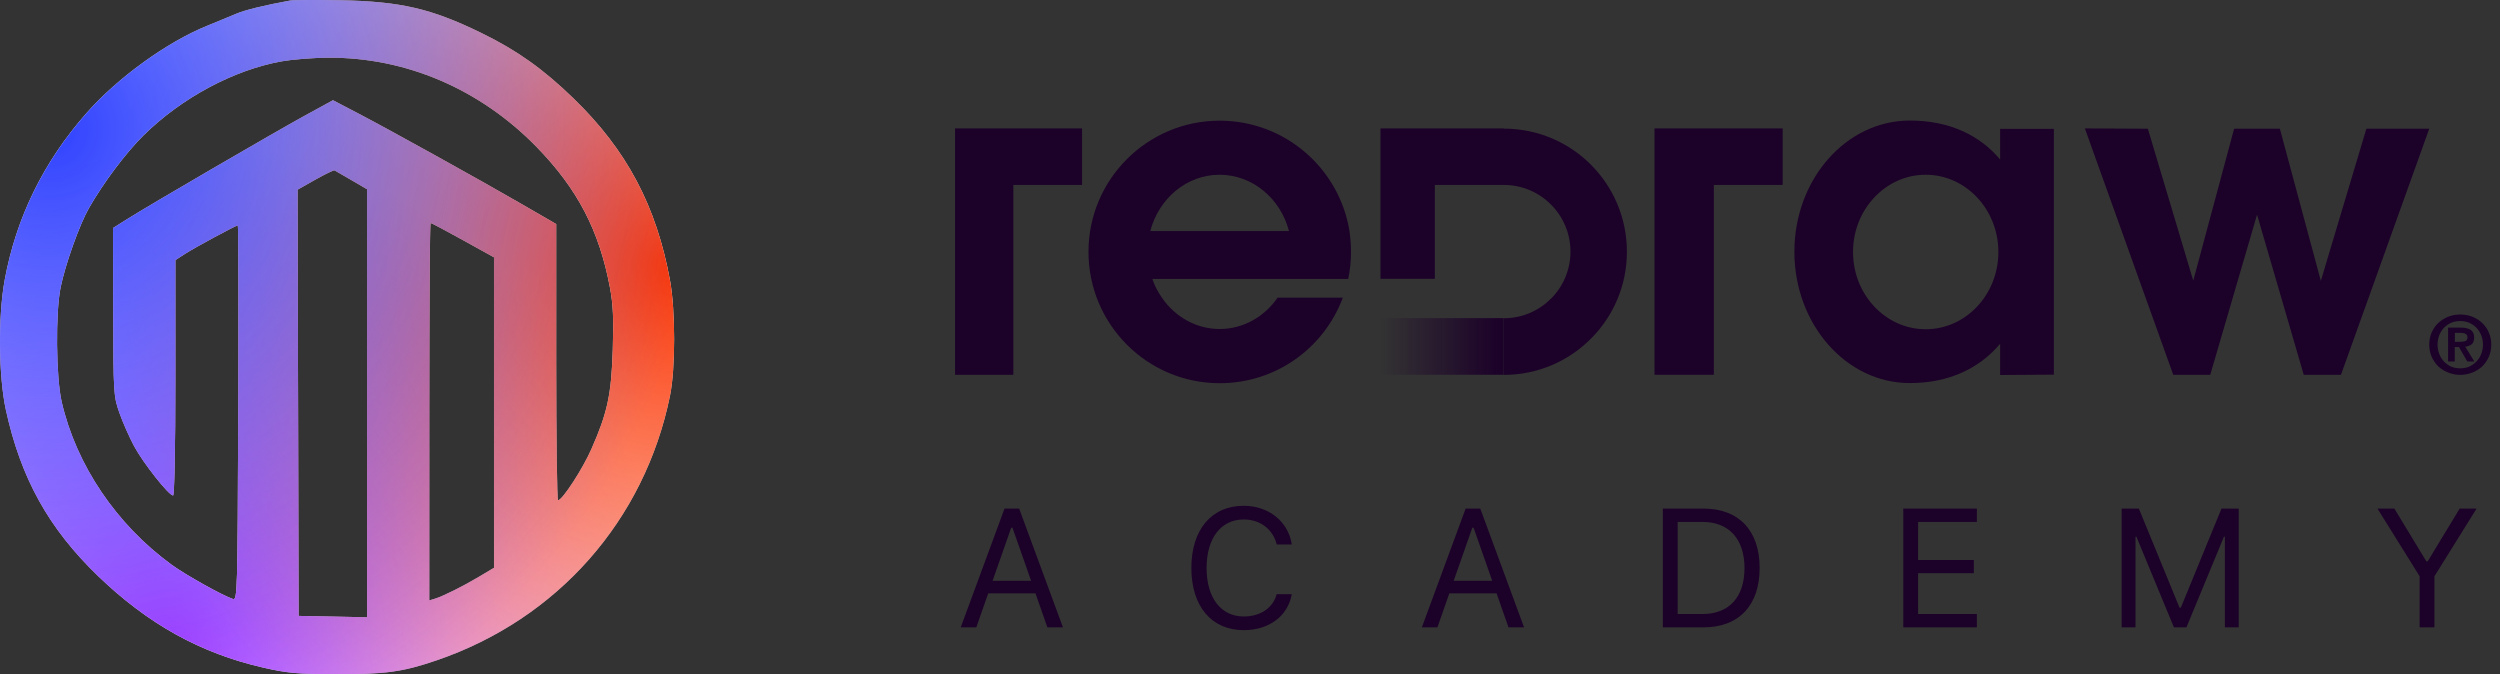
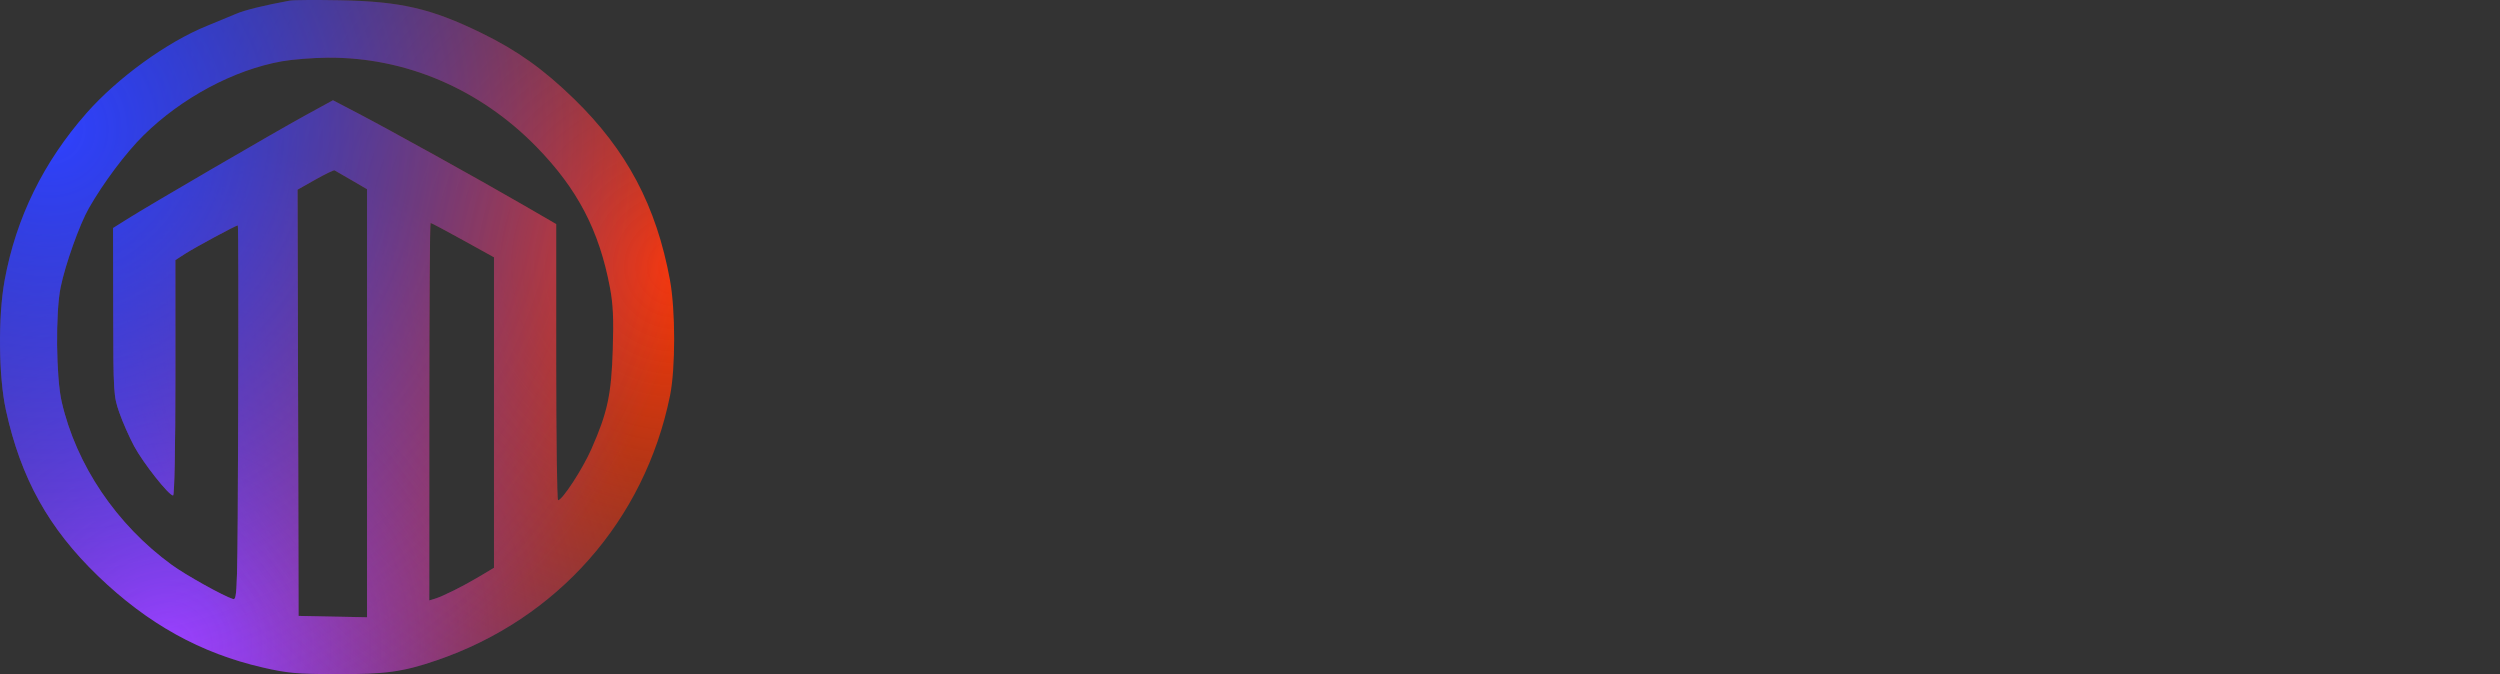
<svg xmlns="http://www.w3.org/2000/svg" width="178" height="48" viewBox="0 0 178 48" fill="none">
  <rect x="0" y="0" width="178" height="48" fill="#333333" stroke="none" />
-   <path fill-rule="evenodd" clip-rule="evenodd" d="M20.639 0.042C18.82 0.375 17.432 0.716 16.829 0.976C16.439 1.144 15.503 1.531 14.748 1.836C11.894 2.99 8.374 5.537 6.162 8.049C3.092 11.536 1.15 15.499 0.332 19.945C-0.145 22.536 -0.102 26.815 0.424 29.213C1.488 34.059 3.462 37.613 6.966 40.995C10.518 44.423 14.297 46.52 18.753 47.536C20.476 47.93 21.134 47.989 23.918 47.999C27.436 48.013 28.677 47.842 31.096 47.014C39.702 44.068 45.897 37.046 47.703 28.187C48.1 26.245 48.099 22.103 47.702 19.945C46.731 14.663 44.626 10.691 40.861 7.033C38.685 4.918 36.82 3.592 34.286 2.354C30.693 0.6 28.529 0.1 24.184 0.018C22.478 -0.013 20.883 -0.003 20.639 0.042ZM20.078 4.364C16.663 4.967 12.934 6.961 10.223 9.633C8.967 10.87 7.348 13.029 6.321 14.834C5.655 16.006 4.646 18.836 4.315 20.464C3.947 22.275 3.99 26.863 4.391 28.607C5.425 33.106 8.288 37.349 12.221 40.213C13.228 40.946 15.896 42.434 16.591 42.649C16.9 42.745 16.915 42.204 16.96 29.398C16.985 22.054 16.973 16.046 16.932 16.046C16.795 16.046 13.855 17.633 13.167 18.078L12.487 18.518V26.898C12.487 31.911 12.421 35.277 12.323 35.277C12.02 35.277 10.198 32.972 9.555 31.775C9.205 31.123 8.728 30.044 8.496 29.377C8.085 28.195 8.073 28.01 8.061 22.2L8.048 16.236L9.071 15.592C10.713 14.559 19.526 9.426 21.708 8.231L23.707 7.137L25.471 8.058C27.766 9.257 34.069 12.753 37.166 14.544L39.602 15.954V25.789C39.602 31.198 39.662 35.622 39.735 35.619C40.042 35.607 41.479 33.4 42.106 31.976C43.255 29.373 43.528 28.099 43.629 24.882C43.699 22.663 43.654 21.675 43.426 20.464C42.663 16.411 41.126 13.463 38.222 10.479C34.188 6.335 28.87 4.062 23.319 4.108C22.284 4.116 20.826 4.231 20.078 4.364ZM22.451 12.791L21.188 13.504L21.224 28.678L21.259 43.853L23.696 43.901L26.133 43.95V28.711V13.473L25.026 12.826C24.416 12.47 23.872 12.157 23.817 12.129C23.761 12.102 23.146 12.4 22.451 12.791ZM30.564 29.312V42.751L30.963 42.63C31.549 42.452 32.99 41.732 34.153 41.036L35.172 40.426V29.372V18.319L32.962 17.096C31.747 16.423 30.71 15.873 30.659 15.873C30.606 15.873 30.564 21.921 30.564 29.312Z" fill="white" />
  <path fill-rule="evenodd" clip-rule="evenodd" d="M20.639 0.042C18.82 0.375 17.432 0.716 16.829 0.976C16.439 1.144 15.503 1.531 14.748 1.836C11.894 2.99 8.374 5.537 6.162 8.049C3.092 11.536 1.15 15.499 0.332 19.945C-0.145 22.536 -0.102 26.815 0.424 29.213C1.488 34.059 3.462 37.613 6.966 40.995C10.518 44.423 14.297 46.52 18.753 47.536C20.476 47.93 21.134 47.989 23.918 47.999C27.436 48.013 28.677 47.842 31.096 47.014C39.702 44.068 45.897 37.046 47.703 28.187C48.1 26.245 48.099 22.103 47.702 19.945C46.731 14.663 44.626 10.691 40.861 7.033C38.685 4.918 36.82 3.592 34.286 2.354C30.693 0.6 28.529 0.1 24.184 0.018C22.478 -0.013 20.883 -0.003 20.639 0.042ZM20.078 4.364C16.663 4.967 12.934 6.961 10.223 9.633C8.967 10.87 7.348 13.029 6.321 14.834C5.655 16.006 4.646 18.836 4.315 20.464C3.947 22.275 3.99 26.863 4.391 28.607C5.425 33.106 8.288 37.349 12.221 40.213C13.228 40.946 15.896 42.434 16.591 42.649C16.9 42.745 16.915 42.204 16.96 29.398C16.985 22.054 16.973 16.046 16.932 16.046C16.795 16.046 13.855 17.633 13.167 18.078L12.487 18.518V26.898C12.487 31.911 12.421 35.277 12.323 35.277C12.02 35.277 10.198 32.972 9.555 31.775C9.205 31.123 8.728 30.044 8.496 29.377C8.085 28.195 8.073 28.01 8.061 22.2L8.048 16.236L9.071 15.592C10.713 14.559 19.526 9.426 21.708 8.231L23.707 7.137L25.471 8.058C27.766 9.257 34.069 12.753 37.166 14.544L39.602 15.954V25.789C39.602 31.198 39.662 35.622 39.735 35.619C40.042 35.607 41.479 33.4 42.106 31.976C43.255 29.373 43.528 28.099 43.629 24.882C43.699 22.663 43.654 21.675 43.426 20.464C42.663 16.411 41.126 13.463 38.222 10.479C34.188 6.335 28.87 4.062 23.319 4.108C22.284 4.116 20.826 4.231 20.078 4.364ZM22.451 12.791L21.188 13.504L21.224 28.678L21.259 43.853L23.696 43.901L26.133 43.95V28.711V13.473L25.026 12.826C24.416 12.47 23.872 12.157 23.817 12.129C23.761 12.102 23.146 12.4 22.451 12.791ZM30.564 29.312V42.751L30.963 42.63C31.549 42.452 32.99 41.732 34.153 41.036L35.172 40.426V29.372V18.319L32.962 17.096C31.747 16.423 30.71 15.873 30.659 15.873C30.606 15.873 30.564 21.921 30.564 29.312Z" fill="url(#paint0_radial_5898_3030)" />
  <path fill-rule="evenodd" clip-rule="evenodd" d="M20.639 0.042C18.82 0.375 17.432 0.716 16.829 0.976C16.439 1.144 15.503 1.531 14.748 1.836C11.894 2.99 8.374 5.537 6.162 8.049C3.092 11.536 1.15 15.499 0.332 19.945C-0.145 22.536 -0.102 26.815 0.424 29.213C1.488 34.059 3.462 37.613 6.966 40.995C10.518 44.423 14.297 46.52 18.753 47.536C20.476 47.93 21.134 47.989 23.918 47.999C27.436 48.013 28.677 47.842 31.096 47.014C39.702 44.068 45.897 37.046 47.703 28.187C48.1 26.245 48.099 22.103 47.702 19.945C46.731 14.663 44.626 10.691 40.861 7.033C38.685 4.918 36.82 3.592 34.286 2.354C30.693 0.6 28.529 0.1 24.184 0.018C22.478 -0.013 20.883 -0.003 20.639 0.042ZM20.078 4.364C16.663 4.967 12.934 6.961 10.223 9.633C8.967 10.87 7.348 13.029 6.321 14.834C5.655 16.006 4.646 18.836 4.315 20.464C3.947 22.275 3.99 26.863 4.391 28.607C5.425 33.106 8.288 37.349 12.221 40.213C13.228 40.946 15.896 42.434 16.591 42.649C16.9 42.745 16.915 42.204 16.96 29.398C16.985 22.054 16.973 16.046 16.932 16.046C16.795 16.046 13.855 17.633 13.167 18.078L12.487 18.518V26.898C12.487 31.911 12.421 35.277 12.323 35.277C12.02 35.277 10.198 32.972 9.555 31.775C9.205 31.123 8.728 30.044 8.496 29.377C8.085 28.195 8.073 28.01 8.061 22.2L8.048 16.236L9.071 15.592C10.713 14.559 19.526 9.426 21.708 8.231L23.707 7.137L25.471 8.058C27.766 9.257 34.069 12.753 37.166 14.544L39.602 15.954V25.789C39.602 31.198 39.662 35.622 39.735 35.619C40.042 35.607 41.479 33.4 42.106 31.976C43.255 29.373 43.528 28.099 43.629 24.882C43.699 22.663 43.654 21.675 43.426 20.464C42.663 16.411 41.126 13.463 38.222 10.479C34.188 6.335 28.87 4.062 23.319 4.108C22.284 4.116 20.826 4.231 20.078 4.364ZM22.451 12.791L21.188 13.504L21.224 28.678L21.259 43.853L23.696 43.901L26.133 43.95V28.711V13.473L25.026 12.826C24.416 12.47 23.872 12.157 23.817 12.129C23.761 12.102 23.146 12.4 22.451 12.791ZM30.564 29.312V42.751L30.963 42.63C31.549 42.452 32.99 41.732 34.153 41.036L35.172 40.426V29.372V18.319L32.962 17.096C31.747 16.423 30.71 15.873 30.659 15.873C30.606 15.873 30.564 21.921 30.564 29.312Z" fill="url(#paint1_radial_5898_3030)" />
  <path fill-rule="evenodd" clip-rule="evenodd" d="M20.639 0.042C18.82 0.375 17.432 0.716 16.829 0.976C16.439 1.144 15.503 1.531 14.748 1.836C11.894 2.99 8.374 5.537 6.162 8.049C3.092 11.536 1.15 15.499 0.332 19.945C-0.145 22.536 -0.102 26.815 0.424 29.213C1.488 34.059 3.462 37.613 6.966 40.995C10.518 44.423 14.297 46.52 18.753 47.536C20.476 47.93 21.134 47.989 23.918 47.999C27.436 48.013 28.677 47.842 31.096 47.014C39.702 44.068 45.897 37.046 47.703 28.187C48.1 26.245 48.099 22.103 47.702 19.945C46.731 14.663 44.626 10.691 40.861 7.033C38.685 4.918 36.82 3.592 34.286 2.354C30.693 0.6 28.529 0.1 24.184 0.018C22.478 -0.013 20.883 -0.003 20.639 0.042ZM20.078 4.364C16.663 4.967 12.934 6.961 10.223 9.633C8.967 10.87 7.348 13.029 6.321 14.834C5.655 16.006 4.646 18.836 4.315 20.464C3.947 22.275 3.99 26.863 4.391 28.607C5.425 33.106 8.288 37.349 12.221 40.213C13.228 40.946 15.896 42.434 16.591 42.649C16.9 42.745 16.915 42.204 16.96 29.398C16.985 22.054 16.973 16.046 16.932 16.046C16.795 16.046 13.855 17.633 13.167 18.078L12.487 18.518V26.898C12.487 31.911 12.421 35.277 12.323 35.277C12.02 35.277 10.198 32.972 9.555 31.775C9.205 31.123 8.728 30.044 8.496 29.377C8.085 28.195 8.073 28.01 8.061 22.2L8.048 16.236L9.071 15.592C10.713 14.559 19.526 9.426 21.708 8.231L23.707 7.137L25.471 8.058C27.766 9.257 34.069 12.753 37.166 14.544L39.602 15.954V25.789C39.602 31.198 39.662 35.622 39.735 35.619C40.042 35.607 41.479 33.4 42.106 31.976C43.255 29.373 43.528 28.099 43.629 24.882C43.699 22.663 43.654 21.675 43.426 20.464C42.663 16.411 41.126 13.463 38.222 10.479C34.188 6.335 28.87 4.062 23.319 4.108C22.284 4.116 20.826 4.231 20.078 4.364ZM22.451 12.791L21.188 13.504L21.224 28.678L21.259 43.853L23.696 43.901L26.133 43.95V28.711V13.473L25.026 12.826C24.416 12.47 23.872 12.157 23.817 12.129C23.761 12.102 23.146 12.4 22.451 12.791ZM30.564 29.312V42.751L30.963 42.63C31.549 42.452 32.99 41.732 34.153 41.036L35.172 40.426V29.372V18.319L32.962 17.096C31.747 16.423 30.71 15.873 30.659 15.873C30.606 15.873 30.564 21.921 30.564 29.312Z" fill="url(#paint2_radial_5898_3030)" />
  <g clip-path="url(#clip0_5898_3030)">
-     <path d="M67.916 9.142V26.684H72.149V13.167H77.041V9.142H67.916Z" fill="#1C0129" />
    <path d="M117.801 9.142V26.684H122.026V13.167H126.926V9.142H117.801Z" fill="#1C0129" />
    <path d="M96.192 17.933C96.192 17.433 96.15 16.942 96.084 16.458C95.367 12 91.5 8.592 86.842 8.592C81.683 8.592 77.5 12.775 77.5 17.933C77.5 23.092 81.683 27.284 86.842 27.284C90.867 27.284 94.284 24.759 95.609 21.192H90.967C90.034 22.542 88.534 23.425 86.842 23.425C85.15 23.425 83.65 22.542 82.725 21.192C82.442 20.784 82.208 20.342 82.042 19.858H95.992C96.125 19.233 96.192 18.592 96.192 17.933ZM81.9 16.45C82.508 14.133 84.492 12.442 86.834 12.442C89.175 12.442 91.175 14.133 91.775 16.45H81.892H81.9Z" fill="#1C0129" />
-     <path d="M175.528 24.684C175.611 24.684 175.694 24.659 175.778 24.625C175.853 24.6 175.919 24.559 175.978 24.517C176.036 24.475 176.078 24.409 176.111 24.325C176.144 24.242 176.161 24.15 176.161 24.042C176.161 23.784 176.078 23.6 175.919 23.492C175.753 23.384 175.519 23.325 175.219 23.325H174.303V25.734H174.778V24.709H175.078L175.669 25.734H176.169L175.528 24.684ZM174.786 24.334V23.7H175.194C175.253 23.7 175.303 23.7 175.361 23.717C175.428 23.717 175.478 23.733 175.519 23.759C175.578 23.784 175.603 23.817 175.636 23.842C175.669 23.884 175.686 23.933 175.686 24C175.686 24.142 175.636 24.242 175.561 24.275C175.478 24.309 175.353 24.334 175.219 24.334H174.786ZM175.528 24.684C175.611 24.684 175.694 24.659 175.778 24.625C175.853 24.6 175.919 24.559 175.978 24.517C176.036 24.475 176.078 24.409 176.111 24.325C176.144 24.242 176.161 24.15 176.161 24.042C176.161 23.784 176.078 23.6 175.919 23.492C175.753 23.384 175.519 23.325 175.219 23.325H174.303V25.734H174.778V24.709H175.078L175.669 25.734H176.169L175.528 24.684ZM174.786 24.334V23.7H175.194C175.253 23.7 175.303 23.7 175.361 23.717C175.428 23.717 175.478 23.733 175.519 23.759C175.578 23.784 175.603 23.817 175.636 23.842C175.669 23.884 175.686 23.933 175.686 24C175.686 24.142 175.636 24.242 175.561 24.275C175.478 24.309 175.353 24.334 175.219 24.334H174.786ZM177.194 23.65C177.078 23.384 176.911 23.159 176.711 22.975C176.503 22.784 176.278 22.65 176.011 22.542C175.744 22.442 175.461 22.392 175.169 22.392C174.878 22.392 174.594 22.442 174.336 22.542C174.078 22.642 173.836 22.784 173.628 22.975C173.428 23.159 173.269 23.384 173.144 23.65C173.028 23.909 172.961 24.209 172.961 24.534C172.961 24.859 173.028 25.159 173.144 25.425C173.269 25.684 173.428 25.917 173.628 26.109C173.836 26.292 174.069 26.434 174.336 26.534C174.594 26.634 174.886 26.692 175.169 26.692C175.453 26.692 175.744 26.634 176.011 26.534C176.269 26.442 176.503 26.292 176.711 26.109C176.911 25.917 177.078 25.684 177.194 25.425C177.311 25.167 177.378 24.867 177.378 24.534C177.378 24.2 177.311 23.917 177.194 23.65ZM176.661 25.209C176.578 25.425 176.461 25.6 176.311 25.75C176.169 25.9 175.994 26.017 175.794 26.109C175.594 26.192 175.386 26.225 175.169 26.225C174.953 26.225 174.736 26.184 174.536 26.109C174.336 26.025 174.169 25.9 174.019 25.75C173.878 25.6 173.761 25.425 173.678 25.209C173.594 25 173.553 24.775 173.553 24.534C173.553 24.292 173.603 24.067 173.678 23.858C173.761 23.659 173.878 23.475 174.019 23.325C174.169 23.175 174.336 23.067 174.536 22.975C174.736 22.892 174.953 22.858 175.169 22.858C175.386 22.858 175.603 22.9 175.794 22.975C175.994 23.067 176.169 23.175 176.311 23.325C176.461 23.475 176.569 23.659 176.661 23.858C176.744 24.067 176.786 24.292 176.786 24.534C176.786 24.775 176.744 25 176.661 25.209ZM175.778 24.625C175.853 24.6 175.919 24.559 175.978 24.517C176.036 24.475 176.078 24.409 176.111 24.325C176.144 24.242 176.161 24.15 176.161 24.042C176.161 23.784 176.078 23.6 175.919 23.492C175.753 23.384 175.519 23.325 175.219 23.325H174.303V25.734H174.778V24.709H175.078L175.669 25.734H176.169L175.528 24.684C175.611 24.684 175.694 24.659 175.778 24.625ZM174.786 24.334V23.7H175.194C175.253 23.7 175.303 23.7 175.361 23.717C175.428 23.717 175.478 23.733 175.519 23.759C175.578 23.784 175.603 23.817 175.636 23.842C175.669 23.884 175.686 23.933 175.686 24C175.686 24.142 175.636 24.242 175.561 24.275C175.478 24.309 175.353 24.334 175.219 24.334H174.786ZM175.528 24.684C175.611 24.684 175.694 24.659 175.778 24.625C175.853 24.6 175.919 24.559 175.978 24.517C176.036 24.475 176.078 24.409 176.111 24.325C176.144 24.242 176.161 24.15 176.161 24.042C176.161 23.784 176.078 23.6 175.919 23.492C175.753 23.384 175.519 23.325 175.219 23.325H174.303V25.734H174.778V24.709H175.078L175.669 25.734H176.169L175.528 24.684ZM174.786 24.334V23.7H175.194C175.253 23.7 175.303 23.7 175.361 23.717C175.428 23.717 175.478 23.733 175.519 23.759C175.578 23.784 175.603 23.817 175.636 23.842C175.669 23.884 175.686 23.933 175.686 24C175.686 24.142 175.636 24.242 175.561 24.275C175.478 24.309 175.353 24.334 175.219 24.334H174.786ZM175.528 24.684C175.611 24.684 175.694 24.659 175.778 24.625C175.853 24.6 175.919 24.559 175.978 24.517C176.036 24.475 176.078 24.409 176.111 24.325C176.144 24.242 176.161 24.15 176.161 24.042C176.161 23.784 176.078 23.6 175.919 23.492C175.753 23.384 175.519 23.325 175.219 23.325H174.303V25.734H174.778V24.709H175.078L175.669 25.734H176.169L175.528 24.684ZM174.786 24.334V23.7H175.194C175.253 23.7 175.303 23.7 175.361 23.717C175.428 23.717 175.478 23.733 175.519 23.759C175.578 23.784 175.603 23.817 175.636 23.842C175.669 23.884 175.686 23.933 175.686 24C175.686 24.142 175.636 24.242 175.561 24.275C175.478 24.309 175.353 24.334 175.219 24.334H174.786Z" fill="#1C0129" />
+     <path d="M175.528 24.684C175.611 24.684 175.694 24.659 175.778 24.625C175.853 24.6 175.919 24.559 175.978 24.517C176.036 24.475 176.078 24.409 176.111 24.325C176.144 24.242 176.161 24.15 176.161 24.042C176.161 23.784 176.078 23.6 175.919 23.492C175.753 23.384 175.519 23.325 175.219 23.325H174.303V25.734H174.778V24.709H175.078L175.669 25.734H176.169L175.528 24.684ZM174.786 24.334V23.7H175.194C175.253 23.7 175.303 23.7 175.361 23.717C175.428 23.717 175.478 23.733 175.519 23.759C175.578 23.784 175.603 23.817 175.636 23.842C175.669 23.884 175.686 23.933 175.686 24C175.686 24.142 175.636 24.242 175.561 24.275C175.478 24.309 175.353 24.334 175.219 24.334H174.786ZM175.528 24.684C175.611 24.684 175.694 24.659 175.778 24.625C175.853 24.6 175.919 24.559 175.978 24.517C176.036 24.475 176.078 24.409 176.111 24.325C176.144 24.242 176.161 24.15 176.161 24.042C176.161 23.784 176.078 23.6 175.919 23.492C175.753 23.384 175.519 23.325 175.219 23.325H174.303V25.734H174.778V24.709H175.078L175.669 25.734H176.169L175.528 24.684ZM174.786 24.334V23.7H175.194C175.253 23.7 175.303 23.7 175.361 23.717C175.428 23.717 175.478 23.733 175.519 23.759C175.578 23.784 175.603 23.817 175.636 23.842C175.669 23.884 175.686 23.933 175.686 24C175.686 24.142 175.636 24.242 175.561 24.275C175.478 24.309 175.353 24.334 175.219 24.334H174.786ZM177.194 23.65C177.078 23.384 176.911 23.159 176.711 22.975C176.503 22.784 176.278 22.65 176.011 22.542C175.744 22.442 175.461 22.392 175.169 22.392C174.878 22.392 174.594 22.442 174.336 22.542C174.078 22.642 173.836 22.784 173.628 22.975C173.428 23.159 173.269 23.384 173.144 23.65C173.028 23.909 172.961 24.209 172.961 24.534C172.961 24.859 173.028 25.159 173.144 25.425C173.269 25.684 173.428 25.917 173.628 26.109C173.836 26.292 174.069 26.434 174.336 26.534C174.594 26.634 174.886 26.692 175.169 26.692C175.453 26.692 175.744 26.634 176.011 26.534C176.269 26.442 176.503 26.292 176.711 26.109C176.911 25.917 177.078 25.684 177.194 25.425C177.311 25.167 177.378 24.867 177.378 24.534C177.378 24.2 177.311 23.917 177.194 23.65ZM176.661 25.209C176.578 25.425 176.461 25.6 176.311 25.75C176.169 25.9 175.994 26.017 175.794 26.109C175.594 26.192 175.386 26.225 175.169 26.225C174.953 26.225 174.736 26.184 174.536 26.109C174.336 26.025 174.169 25.9 174.019 25.75C173.878 25.6 173.761 25.425 173.678 25.209C173.594 25 173.553 24.775 173.553 24.534C173.553 24.292 173.603 24.067 173.678 23.858C173.761 23.659 173.878 23.475 174.019 23.325C174.169 23.175 174.336 23.067 174.536 22.975C174.736 22.892 174.953 22.858 175.169 22.858C175.386 22.858 175.603 22.9 175.794 22.975C175.994 23.067 176.169 23.175 176.311 23.325C176.461 23.475 176.569 23.659 176.661 23.858C176.744 24.067 176.786 24.292 176.786 24.534C176.786 24.775 176.744 25 176.661 25.209ZM175.778 24.625C175.853 24.6 175.919 24.559 175.978 24.517C176.036 24.475 176.078 24.409 176.111 24.325C176.144 24.242 176.161 24.15 176.161 24.042C176.161 23.784 176.078 23.6 175.919 23.492C175.753 23.384 175.519 23.325 175.219 23.325H174.303V25.734H174.778V24.709H175.078L175.669 25.734H176.169L175.528 24.684C175.611 24.684 175.694 24.659 175.778 24.625ZM174.786 24.334V23.7H175.194C175.253 23.7 175.303 23.7 175.361 23.717C175.428 23.717 175.478 23.733 175.519 23.759C175.578 23.784 175.603 23.817 175.636 23.842C175.669 23.884 175.686 23.933 175.686 24C175.686 24.142 175.636 24.242 175.561 24.275C175.478 24.309 175.353 24.334 175.219 24.334H174.786ZM175.528 24.684C175.611 24.684 175.694 24.659 175.778 24.625C175.853 24.6 175.919 24.559 175.978 24.517C176.036 24.475 176.078 24.409 176.111 24.325C176.144 24.242 176.161 24.15 176.161 24.042C176.161 23.784 176.078 23.6 175.919 23.492C175.753 23.384 175.519 23.325 175.219 23.325H174.303V25.734H174.778V24.709H175.078L175.669 25.734H176.169L175.528 24.684ZM174.786 24.334V23.7H175.194C175.253 23.7 175.303 23.7 175.361 23.717C175.428 23.717 175.478 23.733 175.519 23.759C175.578 23.784 175.603 23.817 175.636 23.842C175.669 23.884 175.686 23.933 175.686 24C175.686 24.142 175.636 24.242 175.561 24.275C175.478 24.309 175.353 24.334 175.219 24.334H174.786ZM175.528 24.684C175.611 24.684 175.694 24.659 175.778 24.625C175.853 24.6 175.919 24.559 175.978 24.517C176.036 24.475 176.078 24.409 176.111 24.325C176.144 24.242 176.161 24.15 176.161 24.042C176.161 23.784 176.078 23.6 175.919 23.492C175.753 23.384 175.519 23.325 175.219 23.325H174.303V25.734V24.709H175.078L175.669 25.734H176.169L175.528 24.684ZM174.786 24.334V23.7H175.194C175.253 23.7 175.303 23.7 175.361 23.717C175.428 23.717 175.478 23.733 175.519 23.759C175.578 23.784 175.603 23.817 175.636 23.842C175.669 23.884 175.686 23.933 175.686 24C175.686 24.142 175.636 24.242 175.561 24.275C175.478 24.309 175.353 24.334 175.219 24.334H174.786Z" fill="#1C0129" />
    <path d="M142.41 9.166V11.358C140.968 9.641 138.818 8.583 135.977 8.583C131.443 8.583 127.76 12.766 127.76 17.925C127.76 23.083 131.443 27.275 135.977 27.275C138.802 27.275 140.96 26.2 142.41 24.475V26.7L146.235 26.675V9.175H142.41V9.166ZM137.11 23.442C134.252 23.442 131.935 20.975 131.935 17.942C131.935 14.908 134.26 12.441 137.11 12.441C139.96 12.441 142.285 14.908 142.285 17.942C142.285 20.975 139.968 23.442 137.11 23.442Z" fill="#1C0129" />
    <path d="M152.927 9.167L156.16 19.983L159.069 9.167H162.327L165.244 20L168.486 9.167H172.961L166.677 26.684H164.027L160.702 15.283L157.369 26.684H154.735L148.443 9.142L152.927 9.167Z" fill="#1C0129" />
-     <path d="M107.06 9.142H98.293V19.85H102.16V13.167H107.068C109.685 13.167 111.818 15.292 111.818 17.917C111.818 19.217 111.285 20.417 110.427 21.267C109.568 22.125 108.385 22.659 107.068 22.659V26.692C109.493 26.692 111.685 25.709 113.268 24.117C114.86 22.534 115.835 20.342 115.835 17.925C115.835 13.075 111.918 9.158 107.068 9.158L107.06 9.142Z" fill="#1C0129" />
    <path d="M107.06 22.65H98.293V26.684H107.06V22.65Z" fill="url(#paint3_linear_5898_3030)" />
  </g>
-   <path d="M68.404 44.667L71.522 36.212H72.564L75.682 44.667H74.574L73.725 42.247H70.361L69.512 44.667H68.404ZM71.996 37.577L70.672 41.351H73.414L72.09 37.577H71.996ZM88.558 44.867C86.261 44.867 84.826 43.167 84.826 40.449V40.437C84.826 37.712 86.255 36.013 88.552 36.013C90.334 36.013 91.722 37.132 91.974 38.755L91.968 38.767H90.908L90.902 38.755C90.621 37.671 89.718 36.986 88.552 36.986C86.929 36.986 85.91 38.322 85.91 40.437V40.449C85.91 42.564 86.929 43.894 88.558 43.894C89.736 43.894 90.632 43.29 90.896 42.318L90.908 42.306H91.974V42.318C91.693 43.864 90.357 44.867 88.558 44.867ZM101.236 44.667L104.353 36.212H105.396L108.513 44.667H107.405L106.556 42.247H103.193L102.343 44.667H101.236ZM104.827 37.577L103.503 41.351H106.245L104.921 37.577H104.827ZM118.395 44.667V36.212H121.296C123.804 36.212 125.286 37.777 125.286 40.431V40.443C125.286 43.103 123.809 44.667 121.296 44.667H118.395ZM119.45 43.718H121.225C123.112 43.718 124.208 42.511 124.208 40.454V40.443C124.208 38.38 123.1 37.161 121.225 37.161H119.45V43.718ZM135.514 44.667V36.212H140.752V37.161H136.569V39.874H140.536V40.812H136.569V43.718H140.752V44.667H135.514ZM151.062 44.667V36.212H152.287L155.182 43.267H155.275L158.17 36.212H159.395V44.667H158.41V38.21H158.346L155.674 44.667H154.783L152.111 38.21H152.047V44.667H151.062ZM172.277 44.667V41.029L169.277 36.212H170.478L172.757 39.968H172.851L175.13 36.212H176.332L173.332 41.029V44.667H172.277Z" fill="#1C0129" />
  <defs>
    <radialGradient id="paint0_radial_5898_3030" cx="0" cy="0" r="1" gradientUnits="userSpaceOnUse" gradientTransform="translate(12 45.882) rotate(-57.875) scale(35.84)">
      <stop stop-color="#B640FF" />
      <stop offset="1" stop-color="#B640FF" stop-opacity="0" />
    </radialGradient>
    <radialGradient id="paint1_radial_5898_3030" cx="0" cy="0" r="1" gradientUnits="userSpaceOnUse" gradientTransform="translate(48 19.059) rotate(147.68) scale(40.929)">
      <stop stop-color="#FB3706" />
      <stop offset="1" stop-color="#FB3706" stop-opacity="0" />
    </radialGradient>
    <radialGradient id="paint2_radial_5898_3030" cx="0" cy="0" r="1" gradientUnits="userSpaceOnUse" gradientTransform="translate(3.529 9.176) rotate(49.864) scale(47.088)">
      <stop stop-color="#2F41FF" />
      <stop offset="1" stop-color="#2F41FF" stop-opacity="0" />
    </radialGradient>
    <linearGradient id="paint3_linear_5898_3030" x1="98.276" y1="24.667" x2="106.652" y2="24.667" gradientUnits="userSpaceOnUse">
      <stop stop-color="#1C0129" stop-opacity="0" />
      <stop offset="1" stop-color="#1C0129" />
    </linearGradient>
    <clipPath id="clip0_5898_3030">
-       <rect width="109.378" height="21.117" fill="white" transform="translate(68 6.167)" />
-     </clipPath>
+       </clipPath>
  </defs>
</svg>